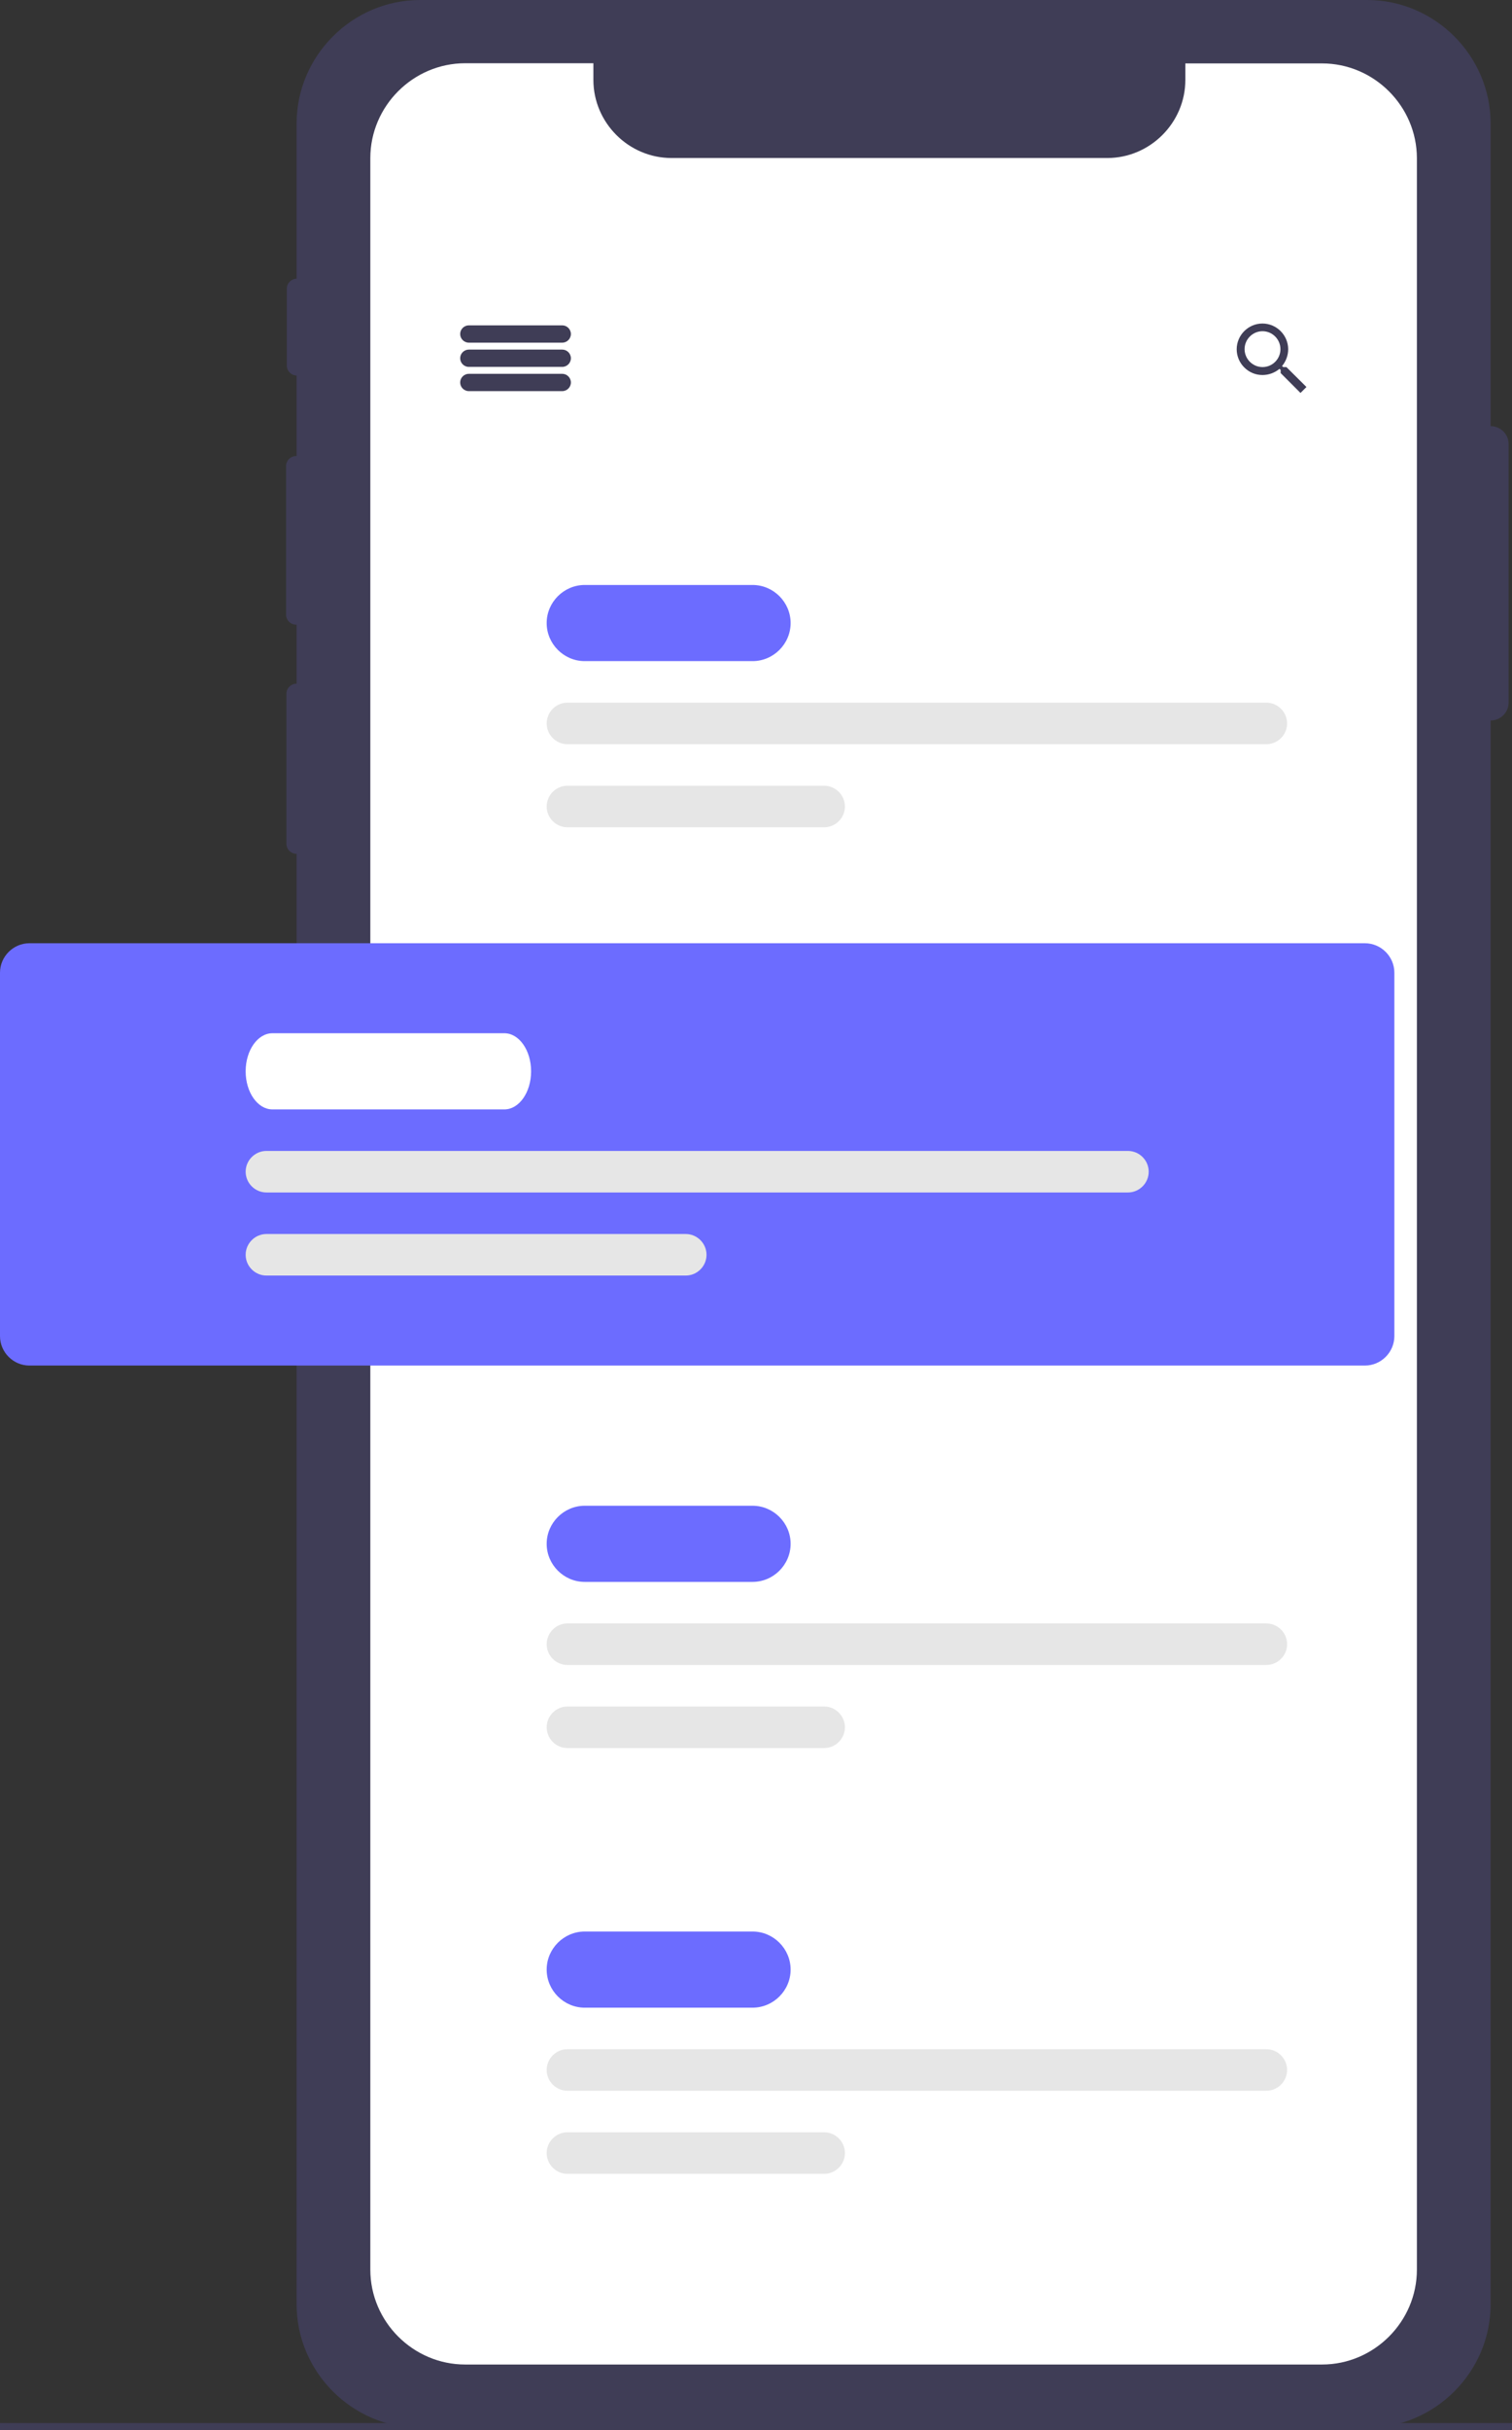
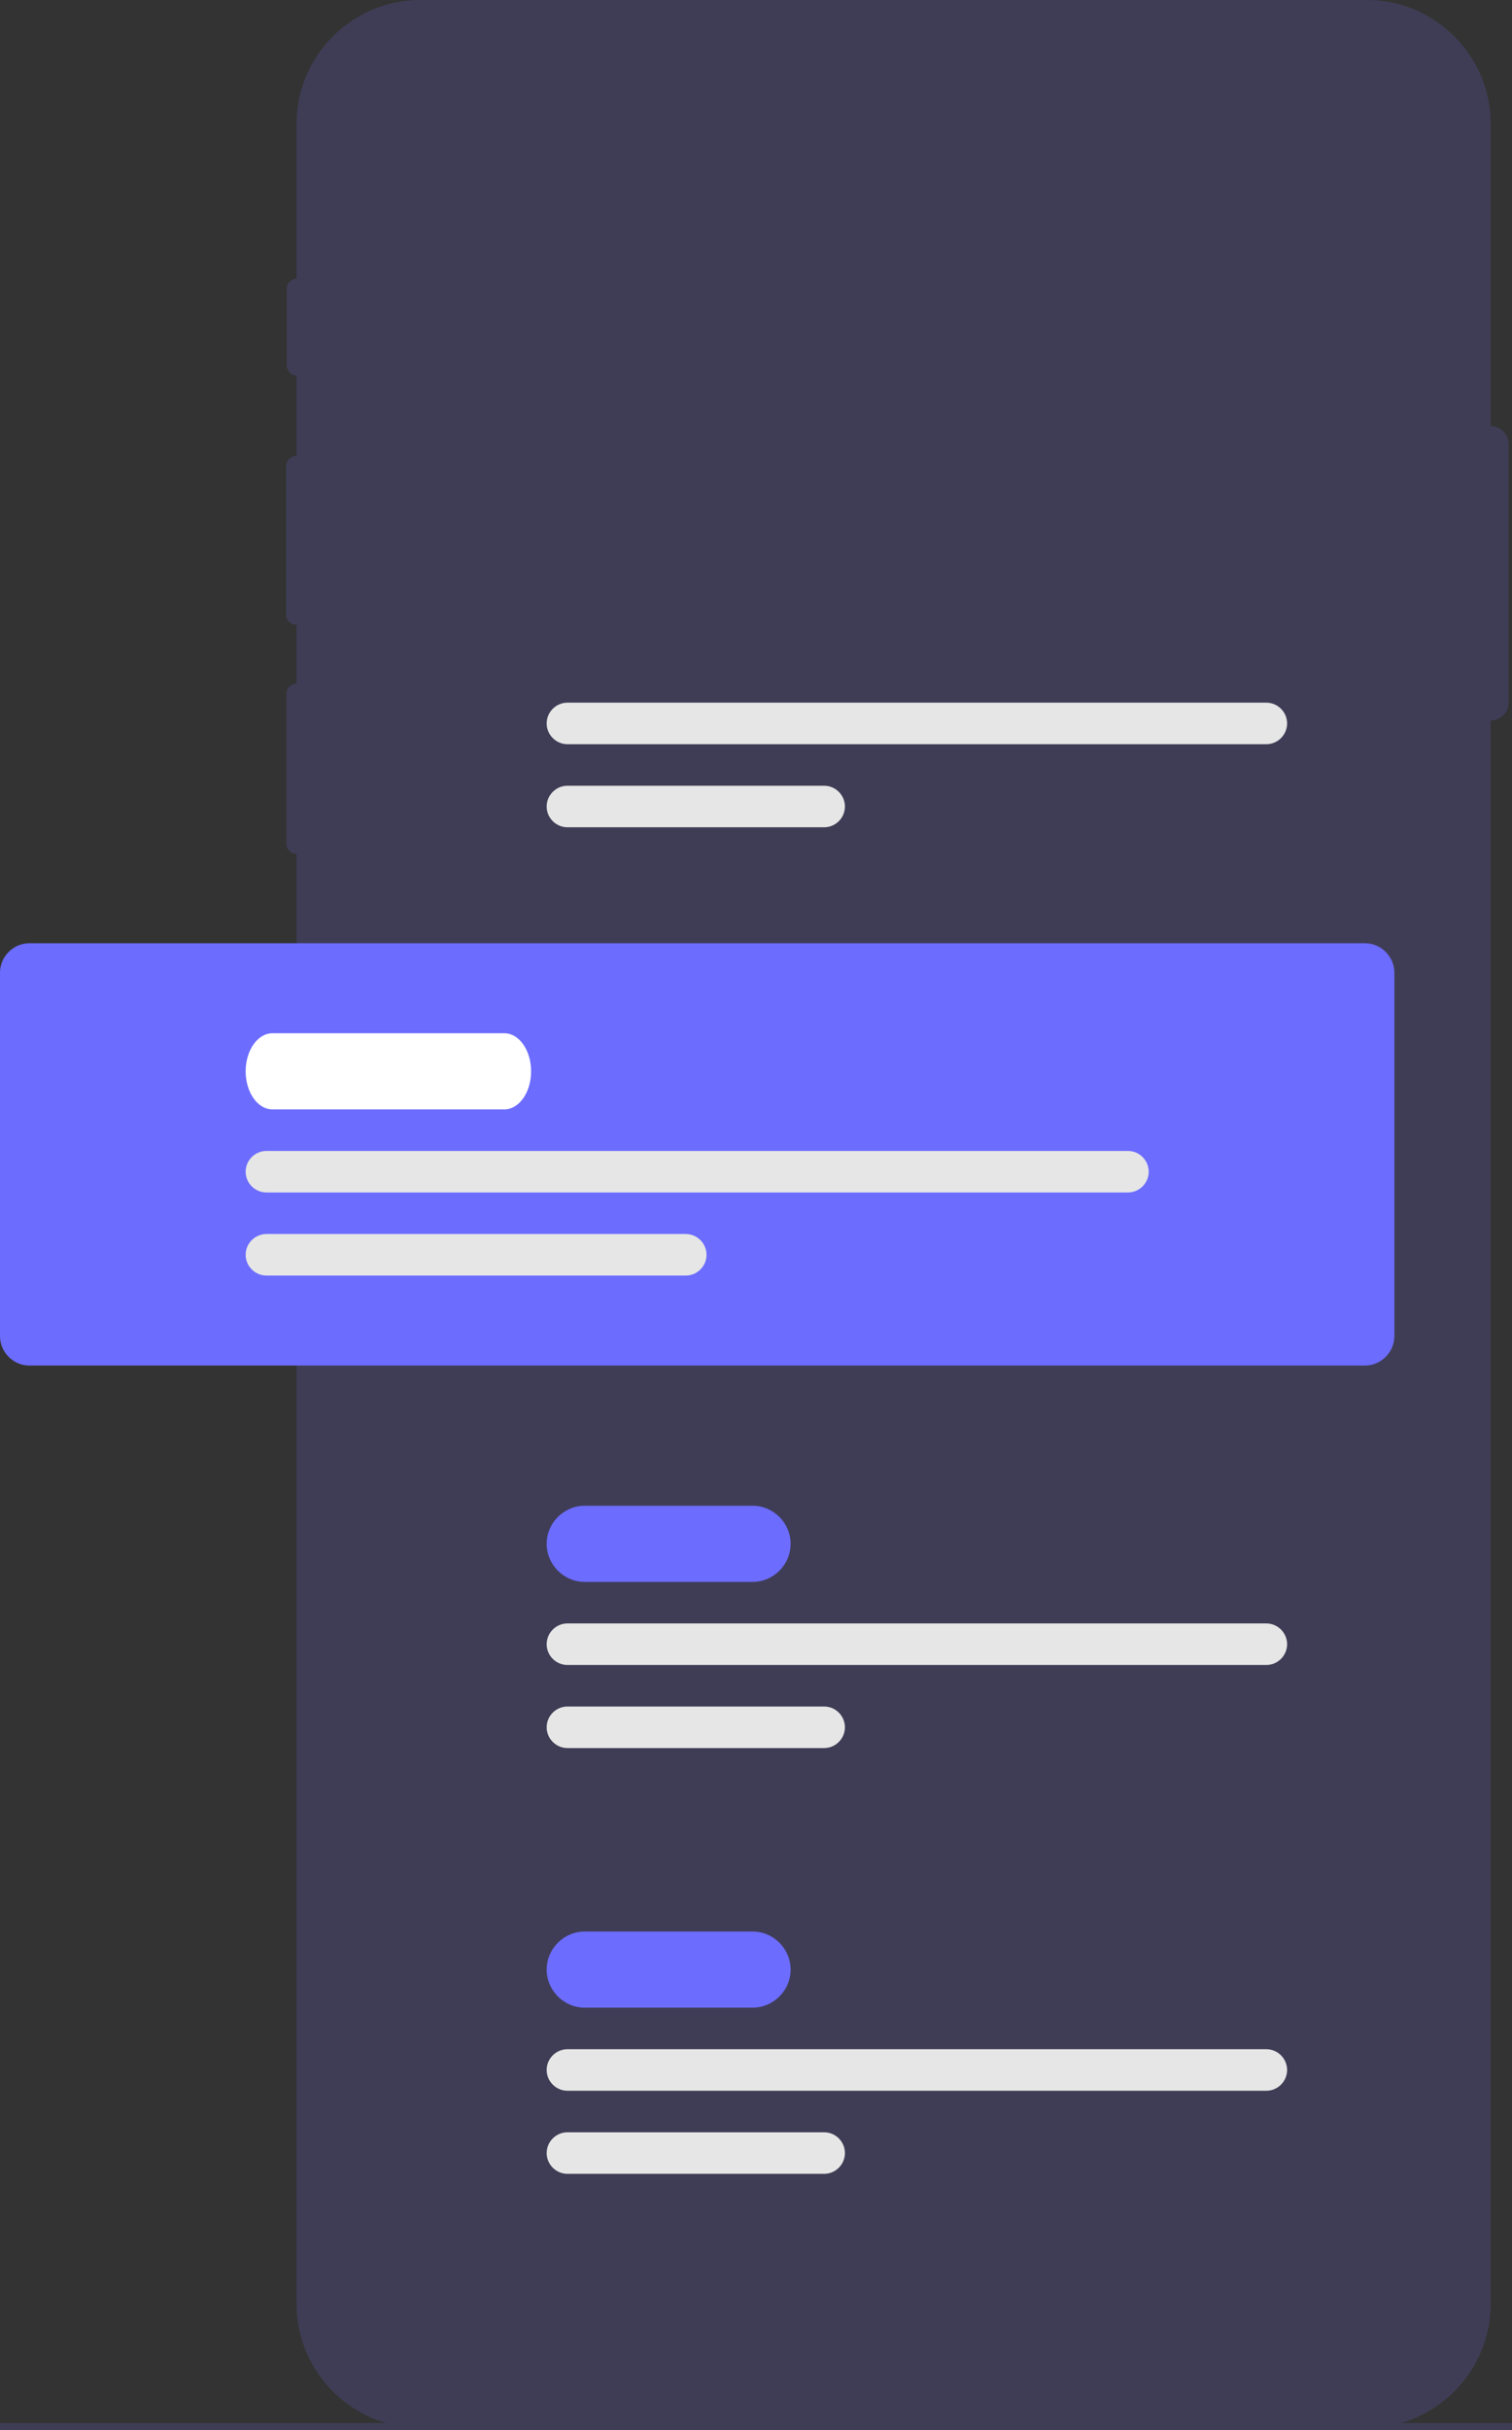
<svg xmlns="http://www.w3.org/2000/svg" width="100%" height="100%" viewBox="0 0 437 702" version="1.1" xml:space="preserve" style="fill-rule:evenodd;clip-rule:evenodd;stroke-linejoin:round;stroke-miterlimit:2;">
  <rect x="0" y="0" width="437" height="702" fill="#333333" stroke="none" />
  <g transform="matrix(1,0,0,1,-226.5,1.42109e-14)">
    <g transform="matrix(1,0,0,1,-205,-99.004)">
      <path d="M862.367,222.118C862.351,222.118 862.337,222.123 862.322,222.123L862.322,134.694C862.322,115.115 846.211,99.004 826.632,99.004L552.912,99.004C533.333,99.004 517.222,115.115 517.222,134.694L517.222,179.515C515.66,179.548 514.393,180.841 514.392,182.403L514.392,204.604C514.393,206.166 515.66,207.459 517.222,207.492L517.222,230.749C517.222,230.749 517.076,230.749 517.076,230.749C515.488,230.749 514.182,232.055 514.182,233.643C514.182,233.643 514.182,276.573 514.182,276.573C514.182,278.161 515.488,279.468 517.076,279.468C517.076,279.468 517.222,279.468 517.222,279.468L517.222,296.519C517.222,296.519 517.176,296.519 517.176,296.519C515.588,296.519 514.282,297.825 514.282,299.413L514.282,342.763C514.282,344.351 515.588,345.658 517.176,345.658C517.176,345.658 517.222,345.658 517.222,345.658L517.222,764.684C517.222,784.263 533.333,800.374 552.912,800.374L826.632,800.374C846.211,800.374 862.322,784.263 862.322,764.684L862.322,307.134C862.337,307.134 862.351,307.138 862.367,307.138C862.367,307.138 862.367,307.138 862.367,307.138C865.195,307.138 867.522,304.811 867.522,301.983C867.522,301.983 867.522,227.273 867.522,227.273C867.522,224.445 865.195,222.118 862.367,222.118Z" style="fill:rgb(63,61,86);fill-rule:nonzero;" />
    </g>
    <g transform="matrix(1,0,0,1,-205,-99.004)">
-       <path d="M841.012,144.684L841.012,754.684C841.006,769.717 828.635,782.084 813.602,782.084L565.942,782.084C550.909,782.084 538.537,769.717 538.532,754.684L538.532,144.684C538.532,129.647 550.905,117.274 565.942,117.274L603.002,117.274L603.002,122.084C603.007,134.463 613.192,144.649 625.572,144.654L751.572,144.654C763.934,144.627 774.092,134.447 774.092,122.084L774.092,117.324L813.602,117.324C828.619,117.324 840.984,129.666 841.012,144.684Z" style="fill:white;fill-rule:nonzero;" />
-     </g>
+       </g>
    <g transform="matrix(1,0,0,1,-205,-99.004)">
      <path d="M594,197.996L567,197.996C565.629,197.996 564.5,196.868 564.5,195.496C564.5,194.125 565.629,192.996 567,192.996L594,192.996C595.371,192.996 596.5,194.125 596.5,195.496C596.5,196.868 595.371,197.996 594,197.996Z" style="fill:rgb(63,61,86);fill-rule:nonzero;" />
    </g>
    <g transform="matrix(1,0,0,1,-205,-99.004)">
-       <path d="M594,204.996L567,204.996C565.629,204.996 564.5,203.868 564.5,202.496C564.5,201.125 565.629,199.996 567,199.996L594,199.996C595.371,199.996 596.5,201.125 596.5,202.496C596.5,203.868 595.371,204.996 594,204.996Z" style="fill:rgb(63,61,86);fill-rule:nonzero;" />
-     </g>
+       </g>
    <g transform="matrix(1,0,0,1,-205,-99.004)">
-       <path d="M594,211.996L567,211.996C565.629,211.996 564.5,210.868 564.5,209.496C564.5,208.125 565.629,206.996 567,206.996L594,206.996C595.371,206.996 596.5,208.125 596.5,209.496C596.5,210.868 595.371,211.996 594,211.996Z" style="fill:rgb(63,61,86);fill-rule:nonzero;" />
-     </g>
+       </g>
    <g transform="matrix(1,0,0,1,-205,-99.004)">
      <path d="M803.292,205.046L802.382,205.046L802.032,204.756C803.181,203.386 803.811,201.654 803.812,199.866C803.79,195.8 800.438,192.466 796.372,192.466C792.29,192.466 788.932,195.825 788.932,199.906C788.932,203.988 792.29,207.346 796.372,207.346C796.385,207.346 796.398,207.346 796.412,207.346C798.194,207.333 799.919,206.704 801.292,205.566L801.632,205.856L801.632,206.776L807.372,212.526L809.092,210.806L803.292,205.046ZM796.412,205.046C796.405,205.046 796.398,205.046 796.392,205.046C793.55,205.046 791.212,202.708 791.212,199.866C791.212,197.024 793.55,194.686 796.392,194.686C799.226,194.686 801.561,197.012 801.571,199.846C801.571,199.846 801.572,199.886 801.572,199.896C801.572,202.71 799.265,205.03 796.452,205.046C796.438,205.046 796.412,205.046 796.412,205.046Z" style="fill:rgb(63,61,86);fill-rule:nonzero;" />
    </g>
    <g transform="matrix(1,0,0,1,-205,-99.004)">
-       <path d="M649.005,289.996L600.5,289.996C594.466,289.996 589.5,285.031 589.5,278.996C589.5,272.962 594.466,267.996 600.5,267.996L649.005,267.996C655.04,267.996 660.005,272.962 660.005,278.996C660.005,285.031 655.04,289.996 649.005,289.996Z" style="fill:rgb(108,108,255);fill-rule:nonzero;" />
-     </g>
+       </g>
    <g transform="matrix(1,0,0,1,-205,-99.004)">
      <path d="M797.5,313.996L595.5,313.996C592.208,313.996 589.5,311.288 589.5,307.996C589.5,304.705 592.208,301.996 595.5,301.996L797.5,301.996C800.792,301.996 803.5,304.705 803.5,307.996C803.5,311.288 800.792,313.996 797.5,313.996Z" style="fill:rgb(230,230,230);fill-rule:nonzero;" />
    </g>
    <g transform="matrix(1,0,0,1,-205,-99.004)">
      <path d="M669.7,337.996L595.5,337.996C592.208,337.996 589.5,335.288 589.5,331.996C589.5,328.705 592.208,325.996 595.5,325.996L669.7,325.996C672.992,325.996 675.7,328.705 675.7,331.996C675.7,335.288 672.992,337.996 669.7,337.996Z" style="fill:rgb(230,230,230);fill-rule:nonzero;" />
    </g>
    <g transform="matrix(1,0,0,1,-205,-99.004)">
      <path d="M649.005,555.996L600.5,555.996C594.466,555.996 589.5,551.031 589.5,544.996C589.5,538.962 594.466,533.996 600.5,533.996L649.005,533.996C655.04,533.996 660.005,538.962 660.005,544.996C660.005,551.031 655.04,555.996 649.005,555.996Z" style="fill:rgb(108,108,255);fill-rule:nonzero;" />
    </g>
    <g transform="matrix(1,0,0,1,-205,-99.004)">
      <path d="M797.5,579.996L595.5,579.996C592.208,579.996 589.5,577.288 589.5,573.996C589.5,570.705 592.208,567.996 595.5,567.996L797.5,567.996C800.792,567.996 803.5,570.705 803.5,573.996C803.5,577.288 800.792,579.996 797.5,579.996Z" style="fill:rgb(230,230,230);fill-rule:nonzero;" />
    </g>
    <g transform="matrix(1,0,0,1,-205,-99.004)">
      <path d="M669.7,603.996L595.5,603.996C592.208,603.996 589.5,601.288 589.5,597.996C589.5,594.705 592.208,591.996 595.5,591.996L669.7,591.996C672.992,591.996 675.7,594.705 675.7,597.996C675.7,601.288 672.992,603.996 669.7,603.996Z" style="fill:rgb(230,230,230);fill-rule:nonzero;" />
    </g>
    <g transform="matrix(1,0,0,1,-205,-99.004)">
      <path d="M649.005,678.996L600.5,678.996C594.466,678.996 589.5,674.031 589.5,667.996C589.5,661.962 594.466,656.996 600.5,656.996L649.005,656.996C655.04,656.996 660.005,661.962 660.005,667.996C660.005,674.031 655.04,678.996 649.005,678.996Z" style="fill:rgb(108,108,255);fill-rule:nonzero;" />
    </g>
    <g transform="matrix(1,0,0,1,-205,-99.004)">
      <path d="M797.5,702.996L595.5,702.996C592.208,702.996 589.5,700.288 589.5,696.996C589.5,693.705 592.208,690.996 595.5,690.996L797.5,690.996C800.792,690.996 803.5,693.705 803.5,696.996C803.5,700.288 800.792,702.996 797.5,702.996Z" style="fill:rgb(230,230,230);fill-rule:nonzero;" />
    </g>
    <g transform="matrix(1,0,0,1,-205,-99.004)">
      <path d="M669.7,726.996L595.5,726.996C592.208,726.996 589.5,724.288 589.5,720.996C589.5,717.705 592.208,714.996 595.5,714.996L669.7,714.996C672.992,714.996 675.7,717.705 675.7,720.996C675.7,724.288 672.992,726.996 669.7,726.996Z" style="fill:rgb(230,230,230);fill-rule:nonzero;" />
    </g>
    <g transform="matrix(1,0,0,1,-205,-99.004)">
      <path d="M826,493.496L440,493.496C435.339,493.491 431.505,489.657 431.5,484.996L431.5,379.996C431.505,375.335 435.339,371.501 440,371.496L826,371.496C830.661,371.501 834.495,375.335 834.5,379.996L834.5,484.996C834.494,489.657 830.661,493.491 826,493.496Z" style="fill:rgb(108,108,255);fill-rule:nonzero;" />
    </g>
    <g transform="matrix(1,0,0,1,-205,-99.004)">
      <path d="M577.277,419.496L510.223,419.496C505.965,419.496 502.5,414.562 502.5,408.496C502.5,402.431 505.965,397.496 510.223,397.496L577.277,397.496C581.536,397.496 585,402.431 585,408.496C585,414.562 581.535,419.496 577.277,419.496Z" style="fill:white;fill-rule:nonzero;" />
    </g>
    <g transform="matrix(1,0,0,1,-205,-99.004)">
      <path d="M757.5,443.496L508.5,443.496C505.208,443.496 502.5,440.788 502.5,437.496C502.5,434.205 505.208,431.496 508.5,431.496L757.5,431.496C760.792,431.496 763.5,434.205 763.5,437.496C763.5,440.788 760.792,443.496 757.5,443.496Z" style="fill:rgb(230,230,230);fill-rule:nonzero;" />
    </g>
    <g transform="matrix(1,0,0,1,-205,-99.004)">
      <path d="M629.7,467.496L508.5,467.496C505.208,467.496 502.5,464.788 502.5,461.496C502.5,458.205 505.208,455.496 508.5,455.496L629.7,455.496C632.992,455.496 635.7,458.205 635.7,461.496C635.7,464.788 632.992,467.496 629.7,467.496Z" style="fill:rgb(230,230,230);fill-rule:nonzero;" />
    </g>
    <rect x="0" y="699.992" width="790" height="2" style="fill:rgb(63,61,86);" />
  </g>
</svg>